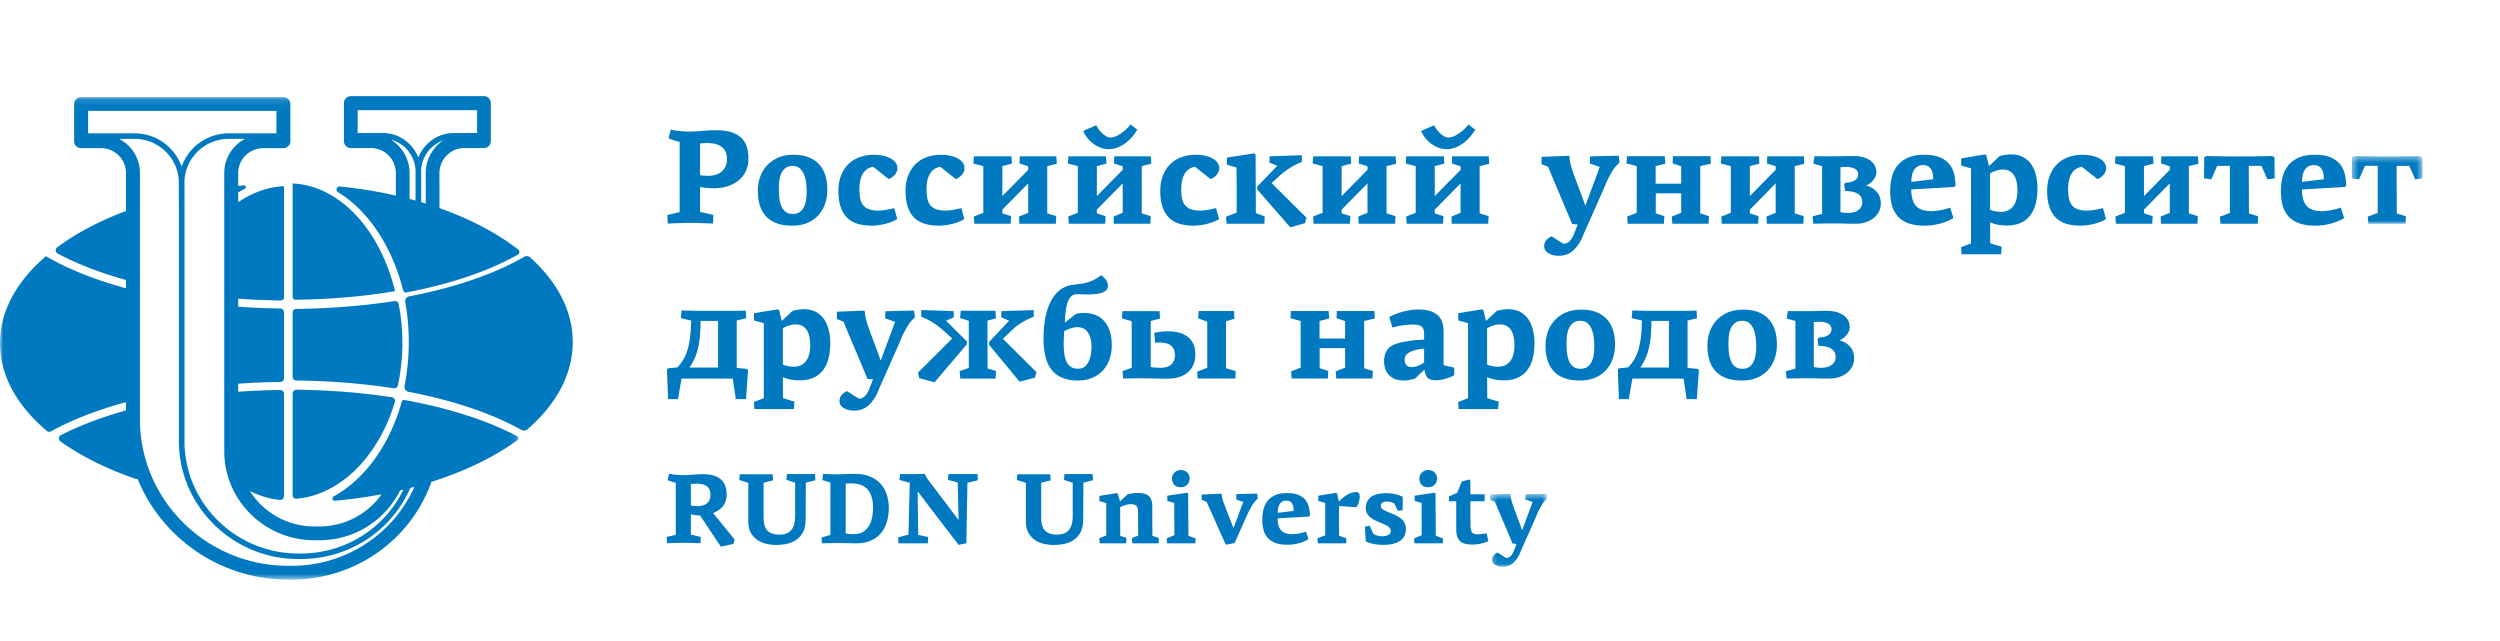
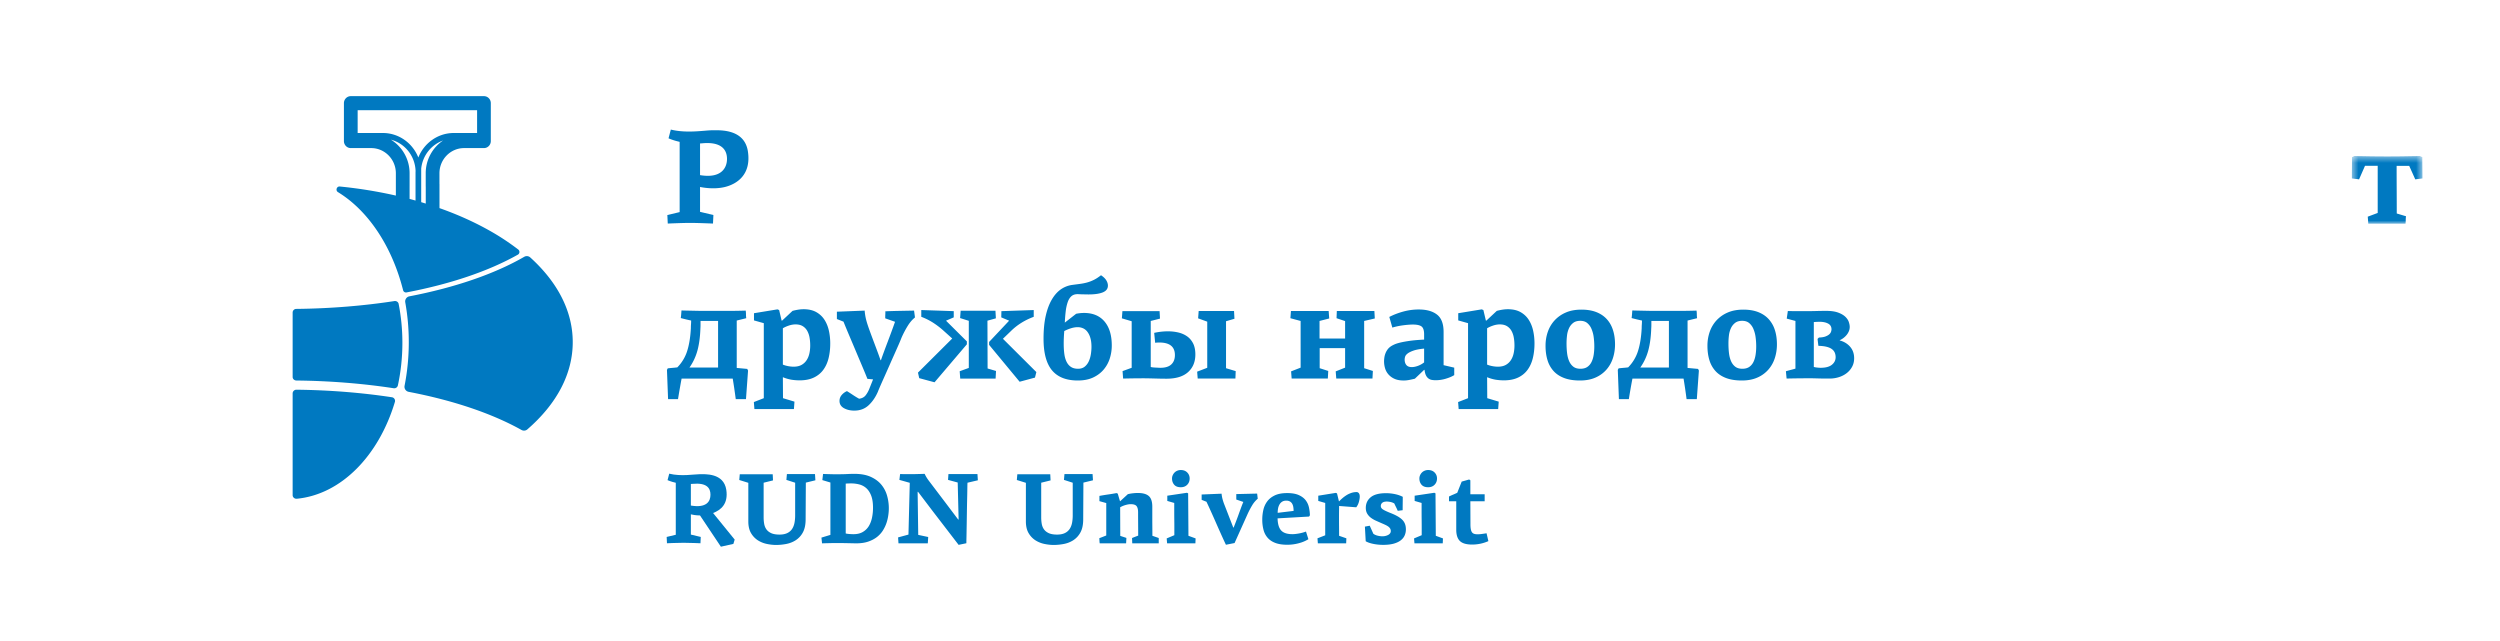
<svg xmlns="http://www.w3.org/2000/svg" xmlns:xlink="http://www.w3.org/1999/xlink" width="390" height="100" viewBox="0 0 390 100">
  <defs>
-     <path id="a" d="M80.876 75.418H0V.144h80.876z" />
    <path id="c" d="M11.48.438v10.56H.47V.438H11.48z" />
    <path id="e" d="M.393 11.931H9.27V.556H.393z" />
  </defs>
  <g fill="none" fill-rule="evenodd">
    <path fill="#0079C1" d="M46.311 77.804c6.934-.677 12.787-6.736 15.296-15.113a.571.571 0 0 0-.474-.72c-4.71-.715-9.733-1.12-14.884-1.176a.582.582 0 0 0-.597.571V77.24c0 .341.308.6.66.565M52.727 29.975c4.714 2.884 8.421 8.432 10.155 15.293a.467.467 0 0 0 .536.35c6.782-1.29 12.783-3.304 17.376-5.895a.482.482 0 0 0 .055-.795 37.532 37.532 0 0 0-4.541-2.986c-2.375-1.336-4.975-2.497-7.748-3.477v-3.752c0-.022-.005-.042-.006-.064v-1.616c0-2.168 1.724-3.931 3.845-3.931h3.008c.016 0 .03-.004.045-.005.016 0 .03.005.046.005.592 0 1.07-.49 1.07-1.095v-5.912c0-.605-.478-1.095-1.07-1.095H54.723c-.592 0-1.072.49-1.072 1.095v5.912c0 .605.48 1.095 1.072 1.095.03 0 .058-.006.088-.01.03.004.059.01.09.01h3.009c2.12 0 3.844 1.763 3.844 3.93V30.51a71.1 71.1 0 0 0-8.744-1.415c-.493-.049-.708.621-.283.881zm13.685-2.942v2.036c0 .022.005.042.006.064v2.625c-.236-.073-.471-.147-.71-.218v-5.23c.208-2.044 1.574-3.737 3.411-4.392a6.153 6.153 0 0 0-2.707 5.115zm8.015-9.844v3.559h-3.63c-2.505 0-4.651 1.586-5.537 3.825-.886-2.24-3.032-3.825-5.536-3.825h-3.93v-3.559h18.633zM63.895 29.078l.001-.009v-2.036c0-2.224-1.17-4.17-2.911-5.241 2.161.563 3.774 2.532 3.847 4.898-.002.055-.009.109-.009.164v4.434c-.308-.087-.616-.174-.928-.256v-1.954z" />
-     <path fill="#0079C1" d="M46.069 46.761c5.402-.053 10.662-.515 15.561-1.338-2.312-9.517-8.566-16.44-15.978-16.811v17.732c0 .231.188.42.417.417" />
    <g transform="translate(0 15)">
      <mask id="b" fill="#fff">
        <use xlink:href="#a" />
      </mask>
      <path fill="#0079C1" d="M80.687 53.057C76 50.567 69.928 48.637 63.09 47.4a.363.363 0 0 0-.414.258c-1.871 6.714-5.746 12.09-10.625 14.785-.344.19-.186.706.206.671a76.019 76.019 0 0 0 7.275-1.006c-2.205 3.13-5.808 5.018-9.746 5.018h-.741a11.916 11.916 0 0 1-10.075-5.527c1.488.745 3.066 1.226 4.708 1.388a.574.574 0 0 0 .624-.572V46.412a.58.58 0 0 0-.59-.576c-2.212.025-4.399.122-6.55.277V44.86c2.157-.155 4.35-.25 6.566-.274a.574.574 0 0 0 .574-.57V33.69a.574.574 0 0 0-.574-.57c-2.216-.024-4.409-.119-6.566-.273v-1.253c2.188.158 4.413.255 6.664.278a.47.47 0 0 0 .476-.465V14.041c-2.556.127-4.971 1.02-7.14 2.504V15.03a16.41 16.41 0 0 1 1.055-.605c.261-.136.138-.53-.156-.504-.302.025-.6.06-.899.087v-.019-2.011c0-2.132 1.756-3.866 3.913-3.866h3.063c.011 0 .021-.004.033-.004s.022.004.034.004c.602 0 1.09-.483 1.09-1.077V1.22c0-.595-.488-1.077-1.09-1.077H12.654c-.602 0-1.09.482-1.09 1.077v5.815c0 .594.488 1.077 1.09 1.077l.012-.001h3.074c2.157 0 3.913 1.735 3.913 3.867v1.53l-.003.021v4.383c-2.208.83-4.3 1.773-6.242 2.829a38.483 38.483 0 0 0-4.496 2.843.57.57 0 0 0 .082.962c3.018 1.625 6.631 3.01 10.656 4.13v1.294c-4.809-1.31-9.063-2.995-12.468-5.002l-.006-.006C2.505 28.952 0 33.624 0 38.537c0 4.96 2.553 9.676 7.312 13.691.185.156.45.18.661.062 3.264-1.81 7.233-3.342 11.677-4.555v1.292c-3.8 1.057-7.234 2.351-10.145 3.86a.572.572 0 0 0-.069.98 39.234 39.234 0 0 0 3.972 2.465c2.358 1.281 4.934 2.399 7.678 3.347a.571.571 0 0 0 .372 0c3.734 9.212 12.855 15.739 23.496 15.739h.597c9.745 0 18.474-6.096 21.722-15.17.008-.024.011-.049.018-.073 3.31-1.047 6.396-2.33 9.179-3.843a38.777 38.777 0 0 0 4.26-2.672.357.357 0 0 0-.043-.603zM34.984 11.979v43.405c0 7.662 6.308 13.895 14.062 13.895h.741c5.327 0 10.135-2.917 12.548-7.614.026-.05.043-.102.06-.154l.533-.128c-2.946 6.09-9.107 9.965-16.018 9.965h-.368c-9.794 0-17.763-7.873-17.763-17.55V13.518c0-.053-.006-.105-.007-.158.086-3.71 3.16-6.702 6.934-6.702h2.527c-1.93 1.011-3.25 3.015-3.25 5.32zm8.132-9.681v3.5h-7.41a7.815 7.815 0 0 0-7.37 5.179 7.815 7.815 0 0 0-7.37-5.18h-7.222v-3.5h29.372zm2.435 70.966h-.597c-12.75 0-23.124-10.25-23.124-22.848V14.003l.002-.021v-2.003c0-2.305-1.318-4.309-3.249-5.32h2.383c3.774 0 6.848 2.993 6.934 6.702-.001.053-.008.105-.008.158v3.048c0 .028.01.052.016.078v37.152c0 10.153 8.36 18.413 18.634 18.413h.368c7.49 0 14.144-4.338 17.102-11.095.214-.055.425-.112.637-.17-3.303 7.427-10.793 12.319-19.098 12.319z" mask="url(#b)" />
    </g>
    <path fill="#0079C1" d="M82.715 40.156a.798.798 0 0 0-.936-.093c-4.69 2.708-10.89 4.813-17.918 6.166a.808.808 0 0 0-.64.94c.357 1.988.55 4.064.55 6.203 0 2.352-.23 4.632-.657 6.8a.807.807 0 0 0 .638.955c6.862 1.312 12.94 3.341 17.6 5.946.295.165.66.133.915-.089 4.61-3.999 7.08-8.685 7.08-13.612 0-4.766-2.311-9.305-6.632-13.216M46.228 59.36c5.251.055 10.375.47 15.178 1.204a.578.578 0 0 0 .661-.433c.458-2.116.705-4.352.705-6.665 0-2.093-.205-4.122-.583-6.057-.058-.296-.354-.49-.665-.443-4.837.746-10.002 1.167-15.296 1.223a.568.568 0 0 0-.576.555v10.06c0 .305.257.552.576.555" />
    <g>
-       <path fill="#0079C1" d="M129.066 29.578c0 .731-.107 1.436-.323 2.11a5.095 5.095 0 0 1-1.002 1.8 4.828 4.828 0 0 1-1.714 1.251c-.69.307-1.5.463-2.435.463-.948 0-1.76-.126-2.435-.378-.676-.25-1.228-.61-1.659-1.076a4.394 4.394 0 0 1-.96-1.703c-.208-.668-.312-1.426-.312-2.273 0-.747.115-1.458.345-2.133a5.086 5.086 0 0 1 1.045-1.79 5.1 5.1 0 0 1 1.746-1.239c.697-.31 1.519-.463 2.467-.463.876 0 1.641.126 2.296.376.653.253 1.2.615 1.637 1.09.438.473.765 1.045.98 1.713.217.667.324 1.419.324 2.252m-7.564-.15c0 .53.028 1.034.086 1.507.057.474.163.892.321 1.25.158.36.375.646.655.862.278.216.646.323 1.104.323.443 0 .803-.096 1.082-.29a1.98 1.98 0 0 0 .655-.776c.156-.323.268-.693.332-1.11.065-.416.097-.855.097-1.315 0-.488-.032-.97-.097-1.443a4.898 4.898 0 0 0-.343-1.283 2.38 2.38 0 0 0-.665-.915c-.279-.23-.639-.346-1.083-.346-.458 0-.825.108-1.105.324a2.207 2.207 0 0 0-.653.83 3.73 3.73 0 0 0-.311 1.13c-.05.416-.075.834-.075 1.251M130.79 29.815c0-.92.14-1.735.423-2.446.282-.712.665-1.304 1.15-1.778a4.763 4.763 0 0 1 1.742-1.078 6.509 6.509 0 0 1 2.224-.366c.488 0 .954.047 1.4.14.446.094.837.23 1.175.409.337.18.603.398.797.657.194.26.29.554.29.884 0 .374-.132.715-.398 1.024a2.368 2.368 0 0 1-.959.678l-2.414-1.917a2.186 2.186 0 0 0-.991.387 2.385 2.385 0 0 0-.667.765c-.173.31-.299.661-.377 1.056-.08.396-.12.809-.12 1.24 0 .546.04 1.027.12 1.444.078.417.225.768.441 1.055.215.288.518.507.905.658.388.15.884.226 1.487.226.287 0 .66-.035 1.12-.108.46-.072.913-.165 1.359-.28l.473 1.702a5.219 5.219 0 0 1-.915.454 8.64 8.64 0 0 1-1.046.323c-.36.086-.71.15-1.056.193a7.546 7.546 0 0 1-.926.065c-1.858 0-3.195-.46-4.012-1.38-.817-.918-1.225-2.255-1.225-4.007M141.263 29.815c0-.92.14-1.735.423-2.446.282-.712.665-1.304 1.15-1.778a4.755 4.755 0 0 1 1.742-1.078 6.509 6.509 0 0 1 2.224-.366c.488 0 .954.047 1.4.14.446.094.837.23 1.175.409.337.18.603.398.797.657.194.26.29.554.29.884 0 .374-.132.715-.398 1.024a2.368 2.368 0 0 1-.959.678l-2.414-1.917a2.186 2.186 0 0 0-.991.387 2.385 2.385 0 0 0-.667.765c-.173.31-.299.661-.377 1.056-.08.396-.12.809-.12 1.24 0 .546.04 1.027.12 1.444.078.417.225.768.441 1.055.215.288.518.507.905.658.388.15.884.226 1.487.226.287 0 .66-.035 1.12-.108.46-.072.913-.165 1.359-.28l.473 1.702a5.197 5.197 0 0 1-.916.454 8.577 8.577 0 0 1-1.045.323c-.36.086-.71.15-1.056.193a7.557 7.557 0 0 1-.926.065c-1.858 0-3.195-.46-4.012-1.38-.817-.918-1.225-2.255-1.225-4.007M156.37 30.59l4.03-4.094v-.56l-1.358-.432.043-1.12h5.71l.065 1.164-1.486.366v7.37l1.4.431-.064 1.185h-5.69l-.043-1.12 1.422-.582v-4.59l-4.03 4.094v.582l1.358.431-.064 1.185h-5.668l-.087-1.12 1.488-.582v-7.284l-1.552-.41.086-1.12h5.862l.065 1.142-1.487.388zM171.11 30.59l4.03-4.094v-.56l-1.357-.432.043-1.12h5.71l.065 1.164-1.487.366v7.37l1.4.431-.064 1.185h-5.69l-.043-1.12 1.423-.582v-4.59l-4.03 4.094v.582l1.358.431-.065 1.185h-5.667l-.087-1.12 1.488-.582v-7.284l-1.553-.41.086-1.12h5.862l.065 1.142-1.487.388v4.676zm1.875-7.327c-.488 0-.942-.081-1.358-.248a4.663 4.663 0 0 1-2.014-1.519 5.312 5.312 0 0 1-.615-1.013c0-.013.004-.021.011-.021.007 0 .01-.015.01-.043.331-.158.66-.306.992-.442.33-.137.66-.284.992-.442.33.603.704 1.074 1.12 1.411.417.338.79.507 1.12.507.13 0 .302-.029.517-.086.216-.057.46-.162.733-.312.273-.152.571-.36.895-.626a7.543 7.543 0 0 0 1.002-1.023c.173.158.345.301.517.43.173.13.345.266.517.41-.69 1.064-1.415 1.832-2.176 2.306-.762.475-1.516.711-2.263.711zM181.002 29.815c0-.92.14-1.735.422-2.446.282-.712.666-1.304 1.15-1.778a4.759 4.759 0 0 1 1.743-1.078 6.5 6.5 0 0 1 2.223-.366c.488 0 .955.047 1.401.14.445.094.836.23 1.174.409.338.18.604.398.797.657.195.26.291.554.291.884 0 .374-.132.715-.398 1.024a2.368 2.368 0 0 1-.96.678l-2.413-1.917a2.186 2.186 0 0 0-.992.387 2.385 2.385 0 0 0-.667.765c-.173.31-.298.661-.377 1.056-.079.396-.12.809-.12 1.24 0 .546.041 1.027.12 1.444.079.417.226.768.442 1.055.215.288.517.507.904.658.389.15.884.226 1.488.226.286 0 .66-.035 1.12-.108.46-.072.913-.165 1.358-.28l.474 1.702a5.219 5.219 0 0 1-.915.454 8.64 8.64 0 0 1-1.047.323c-.359.086-.71.15-1.056.193a7.557 7.557 0 0 1-.926.065c-1.857 0-3.194-.46-4.011-1.38-.817-.918-1.225-2.255-1.225-4.007M195.914 33.24l1.38.518-.044 1.143h-5.905l-.087-1.078 1.66-.668v-4.839c0-.48-.004-.915-.01-1.303-.008-.389-.012-.682-.012-.883l-1.486-.432v-1.12l4.202-.647.259.13.043 9.18zm.215-3.683v-.453l3.125-3.234-1.228-.516.021-.97c.819-.03 1.66-.057 2.522-.085l2.52-.087v1.056a9.846 9.846 0 0 0-1.938.98c-.604.396-1.157.823-1.66 1.282l-1.12 1.034 5.43 5.388-.215.862-2.306.647-5.151-5.904zM209.296 30.59l4.03-4.094v-.56l-1.357-.432.043-1.12h5.71l.065 1.164-1.487.366v7.37l1.401.431-.064 1.185h-5.69l-.043-1.12 1.422-.582v-4.59l-4.03 4.094v.582l1.358.431-.065 1.185h-5.668l-.086-1.12 1.488-.582v-7.284l-1.552-.41.086-1.12h5.862l.064 1.142-1.487.388zM223.821 30.59l4.03-4.094v-.56l-1.357-.432.043-1.12h5.71l.065 1.164-1.487.366v7.37l1.401.431-.064 1.185h-5.69l-.043-1.12 1.422-.582v-4.59l-4.03 4.094v.582l1.358.431-.065 1.185h-5.667l-.087-1.12 1.488-.582v-7.284l-1.552-.41.086-1.12h5.862l.064 1.142-1.487.388v4.676zm1.875-7.327c-.488 0-.94-.081-1.358-.248a4.663 4.663 0 0 1-2.014-1.519 5.312 5.312 0 0 1-.615-1.013c0-.013.004-.021.011-.021.007 0 .01-.015.01-.043.331-.158.661-.306.992-.442.33-.137.66-.284.992-.442.33.603.703 1.074 1.12 1.411.417.338.79.507 1.12.507.13 0 .303-.029.518-.086.215-.057.46-.162.733-.312.272-.152.57-.36.894-.626a7.543 7.543 0 0 0 1.002-1.023c.173.158.345.301.517.43.173.13.346.266.518.41-.69 1.064-1.416 1.832-2.177 2.306-.762.475-1.516.711-2.263.711zM248.043 24.405c.747-.028 1.494-.05 2.241-.064.747-.015 1.494-.03 2.242-.043 0 .043.007.115.022.214l.042.324.044.324c.014.1.021.172.021.216-.416.33-.797.775-1.142 1.334a15.39 15.39 0 0 0-.948 1.812c-.086.23-.226.567-.42 1.013-.195.445-.414.94-.658 1.487-.244.545-.5 1.12-.765 1.724-.266.602-.52 1.178-.765 1.723-.244.547-.464 1.038-.657 1.477a20.23 20.23 0 0 0-.42 1.002c-.374.862-.859 1.57-1.455 2.123-.596.552-1.34.83-2.23.83-.633 0-1.175-.13-1.627-.39-.453-.258-.679-.632-.679-1.12 0-.345.11-.65.333-.915.223-.266.5-.471.83-.615a43.58 43.58 0 0 1 .937.604c.195.13.381.247.561.356.18.107.313.183.399.225.459-.058.807-.248 1.045-.57a4.08 4.08 0 0 0 .528-.937l.603-1.51-.883-.085a58.506 58.506 0 0 0-.442-1.088c-.194-.468-.413-.99-.657-1.563-.246-.575-.5-1.179-.765-1.811-.266-.632-.521-1.235-.766-1.81-.244-.574-.463-1.096-.657-1.561a57.33 57.33 0 0 1-.442-1.089l-1.033-.41V24.47l4.331-.17c.029.373.082.746.161 1.12.08.373.205.81.377 1.315.086.258.22.632.399 1.12.18.488.37.999.571 1.53.202.53.392 1.041.572 1.53.179.488.311.861.398 1.12h.065c.1-.301.25-.725.452-1.27.202-.547.417-1.121.647-1.725a134.35 134.35 0 0 0 1.099-2.996l-1.53-.538v-.216c0-.1.004-.212.01-.334.007-.122.011-.233.011-.334v-.216zM255.327 25.914l-1.595-.43.086-1.12h5.884l.087 1.162-1.51.388v2.738h3.988v-2.717l-1.336-.451.043-1.12h5.86l.066 1.162-1.66.388v7.37l1.358.43-.064 1.187h-5.646l-.087-1.12 1.466-.583v-3.039H258.3v3.125l1.336.43-.064 1.187h-5.646l-.086-1.12 1.486-.583zM272.977 30.59l4.03-4.094v-.56l-1.357-.432.043-1.12h5.71l.064 1.164-1.487.366v7.37l1.402.431-.065 1.185h-5.69l-.043-1.12 1.423-.582v-4.59l-4.03 4.094v.582l1.358.431-.065 1.185h-5.668l-.086-1.12 1.488-.582v-7.284l-1.553-.41.086-1.12h5.862l.065 1.142-1.487.388zM282.89 25.547l.171-1.184c.462.014.96.02 1.499.02h1.39c.518 0 1.024-.006 1.519-.02a51.908 51.908 0 0 1 1.584-.022c.76 0 1.383.09 1.864.268.482.18.855.4 1.121.659s.446.53.538.82c.094.287.141.537.141.753 0 .245-.047.474-.141.69a2.345 2.345 0 0 1-.367.591c-.15.18-.318.338-.505.475a2.589 2.589 0 0 1-.54.313v.043c.676.187 1.22.52 1.629 1.003.409.48.613 1.073.613 1.777 0 .474-.1.904-.302 1.293a3.1 3.1 0 0 1-.83 1.002c-.351.28-.76.494-1.228.646a4.826 4.826 0 0 1-1.497.226c-.517 0-.952-.003-1.304-.01a89.93 89.93 0 0 1-.885-.022c-.235-.008-.43-.01-.58-.01h-.442a129.08 129.08 0 0 0-3.47.042l-.108-1.142c.245-.071.492-.14.745-.205.25-.064.498-.132.743-.205v-7.434l-1.358-.367zm5.02 2.953c.432-.014.777-.072 1.036-.173.259-.1.456-.216.593-.344a.96.96 0 0 0 .27-.409 1.31 1.31 0 0 0 .064-.346c0-.416-.177-.718-.529-.905-.353-.186-.794-.28-1.325-.28-.101 0-.237.005-.41.01-.172.008-.337.02-.495.034v7.003c.158.044.341.076.55.097.208.022.377.032.506.032.79 0 1.38-.157 1.766-.474.389-.315.583-.712.583-1.184 0-.23-.04-.45-.119-.659a1.346 1.346 0 0 0-.42-.56c-.202-.165-.477-.294-.83-.386-.351-.095-.794-.148-1.325-.163l-.13-1.078.215-.215zM300.194 24.147c1.035 0 1.868.143 2.5.43.633.288 1.12.658 1.465 1.11.345.454.58.963.7 1.531a9.09 9.09 0 0 1 .206 1.67l-.172.28-6.746.388c.029 1.207.288 2.072.776 2.597.488.525 1.293.786 2.413.786.332 0 .769-.046 1.315-.14a8.758 8.758 0 0 0 1.573-.42l.518 1.639c-.574.358-1.265.645-2.07.86a9.445 9.445 0 0 1-2.456.324c-.977 0-1.805-.122-2.484-.367-.678-.243-1.23-.599-1.657-1.066a4.137 4.137 0 0 1-.921-1.702c-.188-.668-.282-1.426-.282-2.274 0-.675.075-1.35.225-2.026a4.846 4.846 0 0 1 .82-1.82c.395-.54.938-.974 1.627-1.304.69-.33 1.573-.496 2.65-.496zm1.38 3.814c0-.287-.022-.563-.065-.829-.043-.266-.12-.5-.235-.701a1.309 1.309 0 0 0-.482-.485c-.207-.122-.467-.182-.782-.182-.356 0-.653.075-.889.225a1.7 1.7 0 0 0-.566.604 2.672 2.672 0 0 0-.3.84 5.21 5.21 0 0 0-.086.938l3.405-.41zM310.473 37.96l1.789.54-.086 1.163h-6.163l-.086-1.1 1.55-.603v-11.7l-1.53-.432v-1.121l3.664-.603.259.107.388 1.64.065.02 1.637-1.53c.648-.172 1.222-.259 1.724-.259.776 0 1.43.147 1.962.442.53.295.959.69 1.281 1.185.325.496.557 1.063.7 1.703.144.64.217 1.312.217 2.015 0 .82-.086 1.58-.26 2.283a5.093 5.093 0 0 1-.828 1.832 3.83 3.83 0 0 1-1.487 1.207c-.61.288-1.347.431-2.21.431-.402 0-.814-.032-1.239-.097a5.978 5.978 0 0 1-1.367-.397l.02 3.274zm4.246-8.23a6.95 6.95 0 0 0-.108-1.241 3.308 3.308 0 0 0-.366-1.045 1.988 1.988 0 0 0-.7-.722c-.294-.18-.664-.27-1.111-.27-.343 0-.697.063-1.055.184-.36.122-.667.262-.926.42v5.667c.243.103.516.18.82.238.3.057.588.087.86.087.475 0 .872-.087 1.196-.26.324-.172.59-.408.797-.71.21-.301.359-.655.453-1.056.093-.402.14-.834.14-1.293zM319.353 29.815c0-.92.14-1.735.423-2.446.28-.712.665-1.304 1.15-1.778a4.759 4.759 0 0 1 1.74-1.078 6.51 6.51 0 0 1 2.225-.366c.489 0 .955.047 1.4.14.445.094.838.23 1.175.409.338.18.603.398.797.657.194.26.29.554.29.884 0 .374-.132.715-.398 1.024a2.365 2.365 0 0 1-.958.678l-2.415-1.917a2.194 2.194 0 0 0-.991.387 2.372 2.372 0 0 0-.667.765c-.173.31-.298.661-.378 1.056-.08.396-.119.809-.119 1.24 0 .546.04 1.027.12 1.444.08.417.225.768.44 1.055.217.288.519.507.906.658.39.15.884.226 1.487.226.287 0 .66-.035 1.12-.108.461-.072.914-.165 1.36-.28l.473 1.702a5.25 5.25 0 0 1-.915.454 8.64 8.64 0 0 1-1.046.323c-.36.086-.71.15-1.056.193a7.581 7.581 0 0 1-.926.065c-1.859 0-3.196-.46-4.012-1.38-.818-.918-1.225-2.255-1.225-4.007M334.459 30.59l4.03-4.094v-.56l-1.358-.432.043-1.12h5.711l.064 1.164-1.486.366v7.37l1.4.431-.064 1.185h-5.69l-.043-1.12 1.422-.582v-4.59l-4.03 4.094v.582l1.359.431-.066 1.185h-5.666l-.087-1.12 1.487-.582v-7.284l-1.552-.41.086-1.12h5.862l.065 1.142-1.487.388zM350.838 33.305l.721.215c.236.073.478.144.721.216a4.152 4.152 0 0 0-.043.583c0 .187-.014.38-.042.581h-5.797l-.087-1.098 1.552-.583v-7.348h-1.982l-.927 2.112a11.86 11.86 0 0 0-.56-.075 14.985 14.985 0 0 1-.56-.076c0-.546.002-1.095.01-1.648.007-.553.01-1.11.01-1.67.072-.03.136-.058.195-.086.057-.029.122-.058.194-.088.2 0 .41.004.625.013.214.007.43.01.647.01a166.32 166.32 0 0 0 5.68.033c.652-.009 1.308-.02 1.97-.034.215 0 .43-.002.645-.01.217-.008.425-.012.626-.012.072.03.136.06.194.088.058.028.12.056.193.086 0 .56.004 1.117.012 1.67.007.553.01 1.102.01 1.648-.186.03-.373.054-.56.076-.186.02-.374.046-.56.075l-.948-2.112h-1.961c0 1.25.003 2.49.01 3.718.006 1.228.012 2.466.012 3.716M361.137 24.147c1.035 0 1.868.143 2.5.43.632.288 1.12.658 1.465 1.11.345.454.579.963.7 1.531a9.09 9.09 0 0 1 .206 1.67l-.172.28-6.746.388c.029 1.207.287 2.072.776 2.597.488.525 1.293.786 2.413.786.332 0 .769-.046 1.315-.14a8.738 8.738 0 0 0 1.573-.42l.518 1.639c-.575.358-1.265.645-2.068.86a9.457 9.457 0 0 1-2.458.324c-.976 0-1.805-.122-2.484-.367-.678-.243-1.23-.599-1.657-1.066a4.148 4.148 0 0 1-.921-1.702c-.188-.668-.281-1.426-.281-2.274 0-.675.075-1.35.225-2.026a4.818 4.818 0 0 1 .82-1.82c.394-.54.937-.974 1.626-1.304.69-.33 1.573-.496 2.65-.496zm1.38 3.814c0-.287-.02-.563-.065-.829-.043-.266-.12-.5-.235-.701a1.309 1.309 0 0 0-.482-.485c-.206-.122-.467-.182-.782-.182-.357 0-.653.075-.889.225a1.7 1.7 0 0 0-.567.604 2.672 2.672 0 0 0-.3.84 5.21 5.21 0 0 0-.086.938l3.406-.41z" />
      <g transform="translate(366.423 23.902)">
        <mask id="d" fill="#fff">
          <use xlink:href="#c" />
        </mask>
        <path fill="#0079C1" d="M7.472 9.403c.244.072.485.143.723.215.236.072.476.144.72.216a4.152 4.152 0 0 0-.042.583c0 .187-.015.38-.042.581H3.032l-.086-1.099 1.552-.582V1.968H2.516l-.927 2.113c-.186-.03-.373-.055-.56-.075a14.538 14.538 0 0 1-.56-.076c0-.547.004-1.096.01-1.648.007-.554.01-1.11.01-1.67C.562.581.627.552.685.524.741.497.807.467.878.438c.201 0 .41.004.625.012.215.007.43.01.647.01a166.272 166.272 0 0 0 5.68.033C8.48.485 9.138.474 9.8.46c.215 0 .43-.003.646-.01.216-.008.423-.012.626-.012.071.03.135.059.193.087.057.028.121.057.194.086 0 .56.003 1.117.01 1.67.008.553.012 1.102.012 1.649-.186.03-.374.053-.56.076-.187.02-.374.045-.56.075l-.95-2.113h-1.96c0 1.25.003 2.49.01 3.719.007 1.228.011 2.466.011 3.716" mask="url(#d)" />
      </g>
      <path fill="#0079C1" d="M114.93 57.397l1.637.152.13.258-.324 4.46h-1.594c-.073-.547-.148-1.088-.227-1.627a82.361 82.361 0 0 0-.247-1.583h-7.975a121.404 121.404 0 0 0-.56 3.21h-1.55l-.088-2.295-.086-2.273a.64.64 0 0 0 .065-.12.802.802 0 0 1 .064-.118c.245-.028.493-.053.744-.075.251-.021.5-.046.743-.076a6.334 6.334 0 0 0 1.541-2.563c.31-.978.5-2.163.572-3.557 0-.187.006-.38.02-.58.016-.203.023-.403.023-.605-.273-.057-.543-.119-.808-.183a38.341 38.341 0 0 1-.809-.205c.029-.2.05-.399.065-.593l.044-.593c.56.016 1.023.027 1.39.033l1.034.022c.322.008.66.01 1.012.01H113.7c.418 0 .838-.002 1.261-.01.424-.007.88-.018 1.369-.032.029.2.043.399.043.592 0 .195.014.392.043.593l-1.487.366v7.392zm-5.647-7.328v.604c0 .202-.007.396-.021.582-.043 1.293-.194 2.424-.453 3.394a8.409 8.409 0 0 1-1.25 2.684h4.461v-7.264h-2.737zM122.148 62.116l1.789.54-.086 1.163h-6.164l-.086-1.098 1.551-.605v-11.7l-1.53-.432v-1.122l3.665-.602.257.107.388 1.638.066.022 1.637-1.53c.647-.172 1.222-.258 1.724-.258.777 0 1.43.147 1.961.44.532.295.959.691 1.282 1.185.324.497.557 1.065.7 1.704.144.64.216 1.311.216 2.015 0 .819-.086 1.58-.258 2.283-.172.705-.45 1.315-.83 1.832-.38.518-.877.92-1.487 1.207-.61.288-1.347.43-2.208.43a8.23 8.23 0 0 1-1.24-.096 5.952 5.952 0 0 1-1.368-.397l.021 3.274zm4.245-8.231c0-.433-.035-.845-.107-1.24a3.292 3.292 0 0 0-.366-1.045 2 2 0 0 0-.7-.723c-.295-.178-.665-.27-1.11-.27-.345 0-.697.064-1.056.184-.36.122-.669.263-.927.42v5.668c.244.102.517.18.82.238.3.057.588.086.86.086.475 0 .873-.086 1.196-.258.324-.173.59-.41.798-.712.208-.3.359-.654.453-1.056.093-.402.14-.833.14-1.292zM138.117 48.562c.747-.03 1.494-.052 2.241-.065l2.241-.043c0 .043.008.115.023.215l.042.322.044.325c.014.1.021.173.021.215-.416.331-.798.776-1.142 1.336-.345.56-.66 1.164-.948 1.81-.086.23-.226.568-.42 1.014-.195.445-.414.94-.658 1.487-.244.546-.5 1.12-.765 1.724-.266.602-.521 1.177-.765 1.723-.245.546-.464 1.038-.657 1.477-.194.438-.334.772-.42 1.002-.374.862-.859 1.57-1.455 2.123-.596.552-1.34.83-2.23.83-.633 0-1.175-.13-1.628-.389-.452-.259-.678-.632-.678-1.12 0-.346.11-.65.333-.916.223-.266.5-.471.83-.616l.378.239c.179.114.366.237.56.366.194.129.38.247.56.355.18.109.313.184.399.226.459-.057.807-.247 1.045-.57a4.04 4.04 0 0 0 .527-.937l.604-1.51-.883-.085a58.513 58.513 0 0 0-.442-1.089c-.194-.467-.414-.988-.657-1.562-.245-.575-.5-1.178-.765-1.81-.266-.632-.521-1.237-.766-1.81-.244-.575-.463-1.096-.657-1.563-.194-.466-.341-.83-.442-1.088l-1.033-.41v-1.143l4.331-.171c.029.374.082.747.161 1.12.08.374.205.812.377 1.315.086.26.22.633.399 1.12.18.489.37 1 .571 1.53.2.532.392 1.042.572 1.531.179.488.311.862.398 1.12h.065c.1-.301.25-.725.452-1.271.2-.547.417-1.12.647-1.724a125.155 125.155 0 0 0 1.099-2.995l-1.53-.54v-.215c0-.1.003-.212.01-.334.007-.122.011-.233.011-.334v-.215zM145.789 59.638l-2.391-.647-.195-.861 5.345-5.323-1.294-1.164a12.864 12.864 0 0 0-1.626-1.26 9.653 9.653 0 0 0-1.908-.96v-1.056c.833.029 1.681.058 2.544.086l2.52.086v.97l-1.206.518 3.253 3.232v.453l-5.042 5.926zm8.276-2.155l1.314.388-.065 1.186h-5.517l-.086-1.143 1.422-.518v-7.349l-1.357-.43.086-1.142h5.43l.065 1.185-1.315.367.023 7.456zm.236-3.685v-.452l3.125-3.32-1.228-.517.022-.97 2.52-.086c.862-.028 1.704-.057 2.522-.086v1.056c-1.393.517-2.578 1.257-3.556 2.22l-1.25 1.206 5.215 5.194-.215.863-2.392.646-4.763-5.754zM167.878 48.949a6.295 6.295 0 0 1 1.228-.129c1.38 0 2.446.446 3.2 1.336.754.89 1.132 2.14 1.132 3.75 0 .675-.101 1.336-.302 1.982a5.05 5.05 0 0 1-.948 1.746c-.431.517-.98.934-1.648 1.25-.668.316-1.47.474-2.403.474-1.797 0-3.136-.528-4.02-1.583-.883-1.057-1.325-2.698-1.325-4.926 0-1.379.115-2.574.345-3.587.23-1.013.55-1.863.96-2.554.409-.689.883-1.217 1.42-1.584a4.047 4.047 0 0 1 1.758-.678c.445-.059.854-.111 1.228-.162a8.28 8.28 0 0 0 1.077-.216 5.81 5.81 0 0 0 1.046-.399c.352-.172.729-.415 1.13-.732.374.245.648.506.82.786.172.281.258.557.258.83 0 .49-.266.84-.797 1.056-.532.215-1.264.323-2.198.323-.287 0-.517-.003-.69-.011-.172-.006-.315-.01-.43-.01-.116 0-.22-.004-.314-.012a4.094 4.094 0 0 0-.311-.01c-.403 0-.727.112-.97.334-.245.223-.435.536-.57.937a6.976 6.976 0 0 0-.304 1.412c-.064.54-.11 1.124-.14 1.756l1.768-1.379zm.237 2.09c-.33 0-.679.058-1.045.173a6.326 6.326 0 0 0-1.045.431c-.029.374-.051.711-.065 1.014a18.8 18.8 0 0 0-.021.947c0 .589.032 1.125.097 1.606.064.481.183.893.355 1.238s.402.612.69.798c.286.187.653.28 1.099.28.43 0 .782-.115 1.056-.345.273-.229.484-.517.636-.862.15-.344.254-.714.312-1.11.057-.394.086-.756.086-1.088 0-.546-.057-1.012-.173-1.4a2.905 2.905 0 0 0-.463-.959 1.75 1.75 0 0 0-.679-.55 2.035 2.035 0 0 0-.84-.173zM180.054 51.926c.747-.16 1.458-.24 2.133-.24.575 0 1.122.061 1.638.184.517.123.973.324 1.369.605.395.28.707.652.938 1.112.229.462.344 1.032.344 1.709 0 1.152-.381 2.071-1.142 2.756-.762.684-1.882 1.026-3.363 1.026a45.7 45.7 0 0 1-.98-.01l-.872-.022-.884-.022c-.302-.007-.632-.01-.991-.01-.388 0-.837.003-1.347.01s-1.074.018-1.692.032l-.086-1.163 1.422-.518v-7.262l-1.53-.453.086-1.12h5.798l.064 1.163-1.444.367v7.175c.087.03.198.052.334.066.137.014.28.025.431.032.15.007.294.014.431.022.136.007.241.01.313.01.761 0 1.329-.175 1.702-.527.374-.352.56-.838.56-1.456 0-1.306-.811-1.96-2.434-1.96a4.546 4.546 0 0 0-.647.043l-.151-1.549zm11.206 5.514l1.508.453-.043 1.163h-5.883l-.086-1.077 1.574-.604v-7.197l-1.423-.518.086-1.142h5.517l.065 1.207-1.315.388v7.327zM202.897 50.07l-1.595-.43.085-1.12h5.884l.087 1.162-1.51.387v2.738h3.988v-2.716l-1.336-.451.043-1.12h5.86l.066 1.162-1.66.387v7.37l1.358.431-.064 1.186h-5.646l-.087-1.121 1.466-.58v-3.04h-3.966v3.125l1.336.43-.064 1.186h-5.646l-.086-1.121 1.487-.58zM222.163 57.698l-1.444 1.38c-.288.071-.582.135-.884.195-.301.056-.582.086-.84.086-.59 0-1.078-.09-1.466-.27a2.719 2.719 0 0 1-.948-.7 2.538 2.538 0 0 1-.517-.96 3.864 3.864 0 0 1-.151-1.066c0-.159.014-.346.043-.56.028-.216.083-.433.162-.648.079-.215.19-.423.334-.624.143-.201.337-.381.582-.54a4.94 4.94 0 0 1 .495-.258c.215-.1.517-.196.906-.291.388-.092.883-.183 1.487-.27.602-.085 1.35-.15 2.24-.193v-.82c0-.601-.128-1.008-.387-1.217-.26-.207-.719-.312-1.38-.312-.402 0-.904.039-1.508.118-.604.08-1.163.199-1.681.356l-.474-1.66c.632-.33 1.346-.607 2.144-.83a9.07 9.07 0 0 1 2.446-.334c1.221 0 2.173.266 2.856.8.682.53 1.023 1.435 1.023 2.713v5.173l1.66.387v1.164c-.345.216-.784.403-1.315.56a5.489 5.489 0 0 1-1.573.239c-.188 0-.377-.016-.57-.043a1.268 1.268 0 0 1-.53-.206 1.31 1.31 0 0 1-.409-.485c-.115-.216-.193-.51-.236-.884h-.065zm-1.918-.43c.272 0 .581-.062.927-.184.344-.121.674-.304.99-.55v-2.153c-.718.07-1.278.178-1.68.322-.403.143-.705.295-.905.452-.202.16-.327.321-.377.485-.05.166-.075.313-.075.441 0 .361.09.648.268.863.18.216.464.324.852.324zM232.011 62.116l1.789.54-.086 1.163h-6.164l-.086-1.098 1.551-.605v-11.7l-1.53-.432v-1.122l3.664-.602.258.107.388 1.638.066.022 1.638-1.53c.645-.172 1.22-.258 1.723-.258.776 0 1.43.147 1.961.44.532.295.959.691 1.282 1.185.324.497.557 1.065.7 1.704.144.64.216 1.311.216 2.015 0 .819-.086 1.58-.259 2.283-.171.705-.448 1.315-.829 1.832-.38.518-.877.92-1.487 1.207-.61.288-1.347.43-2.208.43a8.23 8.23 0 0 1-1.24-.096 5.952 5.952 0 0 1-1.368-.397l.021 3.274zm4.245-8.231c0-.433-.035-.845-.107-1.24a3.292 3.292 0 0 0-.366-1.045 2 2 0 0 0-.7-.723c-.295-.178-.665-.27-1.11-.27-.345 0-.697.064-1.056.184-.36.122-.669.263-.927.42v5.668c.244.102.517.18.82.238.3.057.588.086.86.086.474 0 .873-.086 1.196-.258.324-.173.59-.41.798-.712.208-.3.359-.654.453-1.056.093-.402.14-.833.14-1.292zM251.945 53.733c0 .733-.108 1.437-.323 2.112a5.098 5.098 0 0 1-1.003 1.8 4.828 4.828 0 0 1-1.713 1.25c-.69.307-1.501.463-2.434.463-.949 0-1.761-.126-2.437-.377-.675-.252-1.227-.611-1.658-1.078a4.394 4.394 0 0 1-.96-1.702c-.208-.668-.312-1.426-.312-2.273 0-.747.115-1.458.345-2.134a5.086 5.086 0 0 1 1.045-1.79 5.1 5.1 0 0 1 1.746-1.238c.696-.309 1.519-.463 2.467-.463.876 0 1.64.125 2.296.377.652.252 1.199.614 1.637 1.088.438.474.765 1.046.98 1.714.216.667.324 1.418.324 2.251m-7.565-.15c0 .531.029 1.034.086 1.508.058.474.164.891.322 1.25.157.36.375.646.654.862.279.216.647.323 1.105.323.442 0 .803-.096 1.082-.29.28-.194.497-.453.654-.776.157-.324.268-.694.333-1.11.064-.417.096-.855.096-1.315 0-.488-.032-.97-.096-1.444a4.908 4.908 0 0 0-.343-1.282 2.388 2.388 0 0 0-.665-.916c-.28-.23-.64-.345-1.084-.345-.457 0-.824.108-1.104.324a2.207 2.207 0 0 0-.654.83 3.73 3.73 0 0 0-.31 1.13c-.05.417-.076.834-.076 1.25M263.259 57.397l1.638.152.129.258-.323 4.46h-1.596c-.071-.547-.147-1.088-.225-1.627a82.28 82.28 0 0 0-.248-1.583h-7.973a97.575 97.575 0 0 0-.561 3.21h-1.551l-.087-2.295-.086-2.273a.64.64 0 0 0 .064-.12.674.674 0 0 1 .066-.118c.243-.028.49-.053.742-.075.252-.021.5-.046.744-.076a6.344 6.344 0 0 0 1.541-2.563c.309-.978.499-2.163.571-3.557 0-.187.007-.38.022-.58.013-.203.021-.403.021-.605-.273-.057-.542-.119-.808-.183a38.276 38.276 0 0 1-.808-.205c.028-.2.05-.399.064-.593.015-.193.029-.39.043-.593.561.016 1.024.027 1.39.033l1.035.022c.323.008.66.01 1.013.01H262.03c.416 0 .837-.002 1.261-.01.424-.007.88-.018 1.369-.032.028.2.043.399.043.592 0 .195.014.392.043.593l-1.487.366v7.392zm-5.646-7.328v.604c0 .202-.008.396-.022.582-.044 1.293-.194 2.424-.453 3.394a8.407 8.407 0 0 1-1.25 2.684h4.462v-7.264h-2.737zM277.201 53.733c0 .733-.107 1.437-.323 2.112a5.085 5.085 0 0 1-1.002 1.8 4.828 4.828 0 0 1-1.714 1.25c-.69.307-1.5.463-2.434.463-.949 0-1.76-.126-2.436-.377-.676-.252-1.228-.611-1.659-1.078a4.394 4.394 0 0 1-.96-1.702c-.208-.668-.312-1.426-.312-2.273 0-.747.116-1.458.345-2.134a5.086 5.086 0 0 1 1.045-1.79 5.1 5.1 0 0 1 1.746-1.238c.697-.309 1.519-.463 2.467-.463.876 0 1.641.125 2.296.377.654.252 1.2.614 1.638 1.088a4.54 4.54 0 0 1 .98 1.714c.216.667.323 1.418.323 2.251m-7.563-.15c0 .531.027 1.034.085 1.508.057.474.164.891.321 1.25.158.36.375.646.655.862.278.216.647.323 1.104.323.443 0 .804-.096 1.083-.29.279-.194.497-.453.654-.776.157-.324.268-.694.332-1.11.065-.417.097-.855.097-1.315 0-.488-.032-.97-.097-1.444a4.908 4.908 0 0 0-.343-1.282 2.388 2.388 0 0 0-.664-.916c-.279-.23-.64-.345-1.084-.345-.457 0-.825.108-1.105.324a2.207 2.207 0 0 0-.653.83 3.73 3.73 0 0 0-.311 1.13c-.05.417-.074.834-.074 1.25M278.731 49.704l.171-1.185c.46.013.96.02 1.499.02h1.39c.518 0 1.024-.007 1.519-.02a51.866 51.866 0 0 1 1.584-.023c.76 0 1.383.09 1.864.27.482.18.855.399 1.121.657.266.26.446.532.538.82.094.287.141.537.141.753 0 .246-.047.475-.141.69a2.34 2.34 0 0 1-.366.593c-.15.179-.32.337-.506.474a2.612 2.612 0 0 1-.54.313v.043c.677.186 1.22.52 1.629 1.002.409.481.613 1.073.613 1.777 0 .475-.1.906-.302 1.294a3.1 3.1 0 0 1-.83 1.002c-.351.28-.76.495-1.228.646a4.826 4.826 0 0 1-1.496.226c-.52 0-.953-.003-1.305-.01a89.931 89.931 0 0 1-.884-.022c-.236-.008-.43-.01-.58-.01h-.443a127.948 127.948 0 0 0-3.47.042l-.108-1.142c.245-.071.492-.14.745-.205.25-.064.499-.132.742-.204v-7.436l-1.357-.365zm5.02 2.952c.432-.014.777-.072 1.036-.172.258-.101.456-.217.593-.345a.953.953 0 0 0 .27-.41c.041-.143.064-.258.064-.344 0-.417-.177-.72-.529-.906-.352-.187-.794-.28-1.325-.28a11.49 11.49 0 0 0-.905.044v7.003c.158.043.341.076.55.097.208.022.376.032.506.032.79 0 1.38-.158 1.767-.475.388-.314.582-.71.582-1.184 0-.229-.04-.448-.119-.657a1.335 1.335 0 0 0-.42-.56c-.202-.166-.477-.295-.83-.388-.352-.095-.793-.148-1.325-.163l-.13-1.077.215-.215zM104.107 33.543l.064 1.333s2.249-.102 3.496-.102c1.248 0 3.56.102 3.56.102l.064-1.333-2.084-.496v-3.882c.458.098 2.186.41 3.844.014 1.932-.463 4.166-1.952 3.623-5.555-.544-3.602-4.509-3.3-5.616-3.3-1.106 0-3.934.512-6.41-.113l-.355 1.365s.657.31 1.733.55v10.96l-1.919.457zm9.306-8.751c0 1.396-.894 3.087-4.206 2.527v-4.94c.114-.007.226-.012.342-.023 3.02-.281 3.864 1.026 3.864 2.436zM124.044 75.303l-1.367-.44.08-.91h4.382l.063.973-1.492.361-.032 5.814c-.01.807-.157 1.463-.44 1.972a3.292 3.292 0 0 1-1.092 1.194c-.445.288-.94.484-1.484.59a8.4 8.4 0 0 1-1.587.156c-.45 0-.93-.052-1.438-.157a4.182 4.182 0 0 1-1.407-.565 3.302 3.302 0 0 1-1.067-1.124c-.283-.476-.425-1.086-.425-1.83v-6.018l-1.414-.44.079-.896h5.138l.047.96-1.462.36v5.39c0 .367.029.711.087 1.036.057.325.175.61.352.857.177.246.428.442.751.589.324.147.753.22 1.286.22.48 0 .878-.076 1.197-.228a1.85 1.85 0 0 0 .752-.629c.182-.267.31-.583.384-.95.072-.367.109-.76.109-1.179v-5.106zM131.099 84.714h-.738c-.22 0-.438.003-.653.009l-.675.015c-.236.005-.501.013-.794.024l-.094-.896 1.398-.424v-8.17l-1.257-.377.11-.959c.272.011.506.02.7.024l.55.016c.172.005.342.007.51.007h.566c.293 0 .558-.002.793-.007.236-.006.45-.014.644-.024a21.787 21.787 0 0 1 1.124-.032c1.016 0 1.87.158 2.561.472.69.315 1.243.726 1.658 1.234.413.507.71 1.081.887 1.72a7.156 7.156 0 0 1 .188 3.008 6.72 6.72 0 0 1-.274 1.194c-.131.404-.318.8-.558 1.187-.241.387-.55.73-.927 1.03-.377.297-.833.538-1.367.722-.534.184-1.163.275-1.886.275-.062 0-.212-.003-.447-.008a282.805 282.805 0 0 0-2.02-.04zm.833-1.492c.177.042.378.07.603.086.224.016.43.024.618.024.563 0 1.04-.112 1.432-.338.391-.225.704-.528.94-.91.234-.383.403-.823.508-1.321a7.546 7.546 0 0 0 .157-1.548c0-.764-.095-1.392-.282-1.885-.188-.492-.44-.88-.752-1.163a2.6 2.6 0 0 0-1.087-.589 5.05 5.05 0 0 0-1.308-.165c-.146 0-.292.003-.439.008a7.032 7.032 0 0 0-.39.024v7.777zM149.544 81.038l-.142-5.766-1.508-.41.063-.91h4.526l.062.974-1.618.378c-.01.178-.018.507-.024.988-.006.482-.016 1.046-.032 1.69-.015.644-.027 1.325-.038 2.042-.01.719-.022 1.397-.032 2.035-.01.64-.021 1.201-.03 1.689-.012.487-.017.82-.017.998l-1.21.252-4.069-5.295-2.263-2.985-.062.014.094 6.71 1.555.33-.062.99h-4.573l-.063-.927 1.619-.44.204-8.077-1.619-.455.11-.91c.922.02 1.716.022 2.381.007.665-.016 1.15-.03 1.453-.04.095.21.194.4.3.567.104.167.203.313.297.44l2.703 3.565 1.932 2.562.063-.016zM167.345 75.303l-1.367-.44.079-.91h4.383l.063.973-1.492.361-.032 5.814c-.01.807-.157 1.463-.44 1.972a3.292 3.292 0 0 1-1.092 1.194c-.445.288-.94.484-1.484.59a8.4 8.4 0 0 1-1.587.156c-.45 0-.93-.052-1.439-.157a4.185 4.185 0 0 1-1.406-.565 3.313 3.313 0 0 1-1.068-1.124c-.282-.476-.424-1.086-.424-1.83v-6.018l-1.414-.44.079-.896h5.137l.048.96-1.461.36v5.39c0 .367.028.711.086 1.036.057.325.174.61.352.857.177.246.428.442.751.589.324.147.753.22 1.285.22.48 0 .88-.076 1.198-.228a1.85 1.85 0 0 0 .751-.629c.183-.267.311-.583.385-.95.072-.367.109-.76.109-1.179v-5.106zM174.18 76.921c.084.042.147.068.188.08l.346 1.178c.01 0 .016.002.016.007s.005.008.015.008l1.195-1.1c.24-.063.502-.11.785-.141a7.05 7.05 0 0 1 .77-.048c.785 0 1.36.16 1.72.481.362.318.543.87.543 1.656v1.996c0 .356.002.741.007 1.154.005.416.008.878.008 1.391l.99.346v.833h-4.133l-.031-.833c.398-.158.652-.256.762-.298a.979.979 0 0 1 .197-.064c0-.617-.003-1.23-.008-1.838-.005-.607-.008-1.215-.008-1.823 0-.429-.079-.746-.236-.95-.157-.204-.47-.306-.943-.306-.083 0-.193.01-.33.031-.135.02-.277.053-.424.094a3.759 3.759 0 0 0-.864.362l.016 4.462c.157.053.316.105.48.157l.478.158-.046.848h-4.117a3.464 3.464 0 0 1-.04-.4 8.976 8.976 0 0 0-.023-.402l1.084-.424v-5.059l-1.068-.298v-.818c.45-.083.895-.157 1.335-.22.44-.063.885-.135 1.336-.22M185.398 83.584l1.116.408-.032.77h-4.415l-.063-.77 1.194-.502V82.16c0-.33-.002-.688-.008-1.075a80.178 80.178 0 0 1-.008-1.108V78.46l-1.083-.314v-.817l3.063-.456c.01 0 .04.013.086.04.048.026.082.04.103.04l.047 6.63zm.188-8.94c0 .387-.125.711-.376.973-.253.261-.588.393-1.007.393-.46 0-.803-.132-1.029-.393-.225-.262-.337-.586-.337-.974 0-.178.036-.347.11-.51.073-.162.17-.305.29-.425.12-.12.265-.215.432-.282.168-.068.346-.102.534-.102.42 0 .754.127 1.007.384.25.257.376.568.376.935zM192.39 82.295h.062l.322-.833c.142-.366.286-.754.432-1.163.147-.409.288-.796.425-1.162.136-.367.246-.644.33-.833l-1.1-.377v-.848l3.252-.079.094.8a4.12 4.12 0 0 0-.864 1.023c-.24.398-.471.833-.691 1.304l-2.059 4.587-1.35.268a60.244 60.244 0 0 1-.417-.896 179.09 179.09 0 0 1-1.1-2.459 98.814 98.814 0 0 0-.574-1.296c-.188-.418-.363-.806-.526-1.163a62.02 62.02 0 0 0-.416-.895l-.754-.298v-.833l3.11-.127c.021.274.074.563.157.873.084.309.184.605.3.887l1.366 3.52zM200.795 76.921c.754 0 1.361.105 1.823.316.46.208.816.478 1.068.807.25.33.421.703.51 1.116.09.414.14.82.15 1.218l-.125.205-4.918.282c.02.88.208 1.51.565 1.894.356.382.943.572 1.76.572.24 0 .56-.033.958-.102.398-.068.78-.169 1.148-.306l.376 1.194a5.47 5.47 0 0 1-1.509.629 6.867 6.867 0 0 1-1.79.235c-.713 0-1.317-.088-1.81-.267-.495-.178-.898-.437-1.21-.777a3.013 3.013 0 0 1-.672-1.241 6.166 6.166 0 0 1-.205-1.658c0-.492.055-.985.165-1.477.11-.492.309-.935.597-1.328s.684-.709 1.186-.95c.503-.24 1.147-.362 1.933-.362zm1.006 2.781c0-.21-.016-.41-.048-.604a1.493 1.493 0 0 0-.172-.51.948.948 0 0 0-.35-.355 1.114 1.114 0 0 0-.57-.133c-.261 0-.477.055-.648.165-.172.11-.31.257-.414.44a1.949 1.949 0 0 0-.22.612 3.803 3.803 0 0 0-.061.684l2.483-.299zM208.871 78.194l.031.016c.168-.178.354-.354.558-.526.205-.173.419-.328.644-.465.225-.135.467-.244.723-.33a2.58 2.58 0 0 1 .81-.125c.135 0 .25.061.345.18.095.121.141.298.141.527 0 .22-.045.493-.133.817a2.367 2.367 0 0 1-.417.849l-2.67-.205c0 .096-.003.313-.009.653-.005.341-.008.738-.008 1.195 0 .455.003.934.008 1.436.006.504.008.96.008 1.368l1.132.392-.032.786h-4.415l-.062-.786 1.209-.47V78.461l-1.084-.316v-.816l2.737-.44.188.08.296 1.224zM216.223 76.937c.462 0 .92.048 1.375.142.456.094.867.235 1.233.424 0 .356-.002.704-.008 1.044-.005.34-.008.69-.008 1.046l-.769.094a9.571 9.571 0 0 0-.267-.582 14.677 14.677 0 0 1-.268-.566 1.992 1.992 0 0 0-.65-.241 3.209 3.209 0 0 0-.496-.057c-.335 0-.579.066-.731.196a.627.627 0 0 0-.227.496c0 .104.023.198.07.283a.765.765 0 0 0 .244.243c.115.078.267.162.455.251.189.09.424.193.707.306.409.158.765.32 1.069.488.304.167.558.348.762.541.204.195.356.417.455.669.1.251.15.54.15.864 0 .335-.063.65-.19.942-.125.294-.329.55-.611.77-.283.22-.65.393-1.1.519-.451.125-1 .188-1.65.188a7.563 7.563 0 0 1-1.563-.157c-.498-.105-.883-.24-1.155-.408l-.126-2.279.754-.141.566 1.257c.188.136.414.236.675.299.262.062.503.094.723.094.168 0 .33-.018.487-.055.157-.037.299-.09.425-.158a.88.88 0 0 0 .298-.25c.074-.1.11-.218.11-.354a.747.747 0 0 0-.11-.409 1.098 1.098 0 0 0-.298-.306 2.915 2.915 0 0 0-.44-.25c-.168-.08-.352-.161-.55-.245l-.872-.385a4.223 4.223 0 0 1-.81-.463 2.242 2.242 0 0 1-.59-.644c-.15-.252-.227-.556-.227-.911 0-.682.254-1.234.762-1.659.508-.424 1.307-.636 2.396-.636M223.985 83.584l1.116.408-.032.77h-4.414l-.063-.77 1.194-.502V82.16c0-.33-.003-.688-.008-1.075a80.177 80.177 0 0 1-.008-1.108V78.46l-1.084-.314v-.817l3.064-.456c.01 0 .04.013.086.04.047.026.081.04.102.04l.047 6.63zm.189-8.94c0 .387-.126.711-.377.973-.252.261-.587.393-1.006.393-.46 0-.804-.132-1.03-.393-.224-.262-.337-.586-.337-.974 0-.178.037-.347.11-.51.073-.162.17-.305.291-.425.12-.12.264-.215.432-.282.167-.068.346-.102.534-.102.419 0 .754.127 1.006.384.251.257.377.568.377.935zM229.39 81.776c0 .304.018.558.055.763.036.204.097.366.18.487a.65.65 0 0 0 .338.25c.142.05.317.071.527.071.21 0 .414-.012.612-.039.2-.026.466-.065.802-.117l.283 1.225a6.206 6.206 0 0 1-2.53.535c-.9 0-1.54-.187-1.917-.558-.377-.372-.565-.956-.565-1.752v-4.447h-1.131v-.738c.21-.105.42-.202.636-.291.215-.089.432-.185.652-.29.115-.294.23-.584.345-.873.116-.288.23-.578.346-.871l1.163-.33.188.125v2.184h2.232v1.084h-2.232l.016 3.582z" />
      <g transform="translate(232.077 76.476)">
        <mask id="f" fill="#fff">
          <use xlink:href="#e" />
        </mask>
-         <path fill="#0079C1" d="M5.907.634c.545-.02 1.09-.036 1.634-.047L9.176.556c0 .031.004.084.016.157l.031.236.03.235c.011.074.017.126.017.157a3.706 3.706 0 0 0-.832.975c-.252.408-.483.848-.693 1.32-.062.167-.164.414-.306.738-.141.325-.3.685-.48 1.084l-.557 1.257c-.194.44-.38.859-.557 1.256l-.48 1.077c-.14.32-.243.562-.307.731-.272.628-.625 1.144-1.06 1.548-.434.403-.976.604-1.626.604-.46 0-.856-.094-1.185-.283-.33-.188-.496-.46-.496-.817 0-.251.08-.474.244-.667a1.6 1.6 0 0 1 .604-.448 16.363 16.363 0 0 1 .683.44c.142.094.278.181.41.259.13.079.228.132.29.165.335-.042.59-.181.762-.416.173-.236.301-.464.386-.684l.438-1.1-.643-.063c-.073-.188-.18-.452-.322-.794-.142-.34-.301-.72-.48-1.138-.177-.419-.364-.859-.557-1.32-.194-.461-.38-.902-.558-1.32-.178-.418-.338-.798-.48-1.138-.14-.34-.248-.607-.32-.795l-.755-.299V.681L3.551.556c.02.272.06.544.117.816.058.274.15.592.275.96.063.187.16.46.29.817.132.355.27.728.418 1.115.146.387.285.758.415 1.116.131.355.229.627.292.816h.047c.073-.22.183-.528.33-.927.146-.398.303-.816.47-1.257.168-.439.326-.86.472-1.266.147-.402.257-.709.33-.918l-1.116-.392v-.158c0-.073.003-.154.008-.243A4.06 4.06 0 0 0 5.907.79V.634z" mask="url(#f)" />
      </g>
      <path fill="#0079C1" d="M110.833 77.178c0 1.033-.607 2.106-3.058 1.688v-3.367c.084-.005.168-.01.254-.018 2.234-.208 2.804.654 2.804 1.697zM104 83.763l.047.986s1.665-.075 2.589-.075c.923 0 2.636.075 2.636.075l.046-.986-1.543-.368v-3.158c.203.052.743.17 1.426.173l3.256 4.875 1.95-.437.203-.672-3.37-4.146c1.22-.465 2.393-1.426 2.063-3.611-.402-2.665-3.338-2.442-4.158-2.442-.82 0-2.912.378-4.745-.084l-.263 1.01s.487.23 1.284.408v8.114l-1.421.338z" />
    </g>
  </g>
</svg>